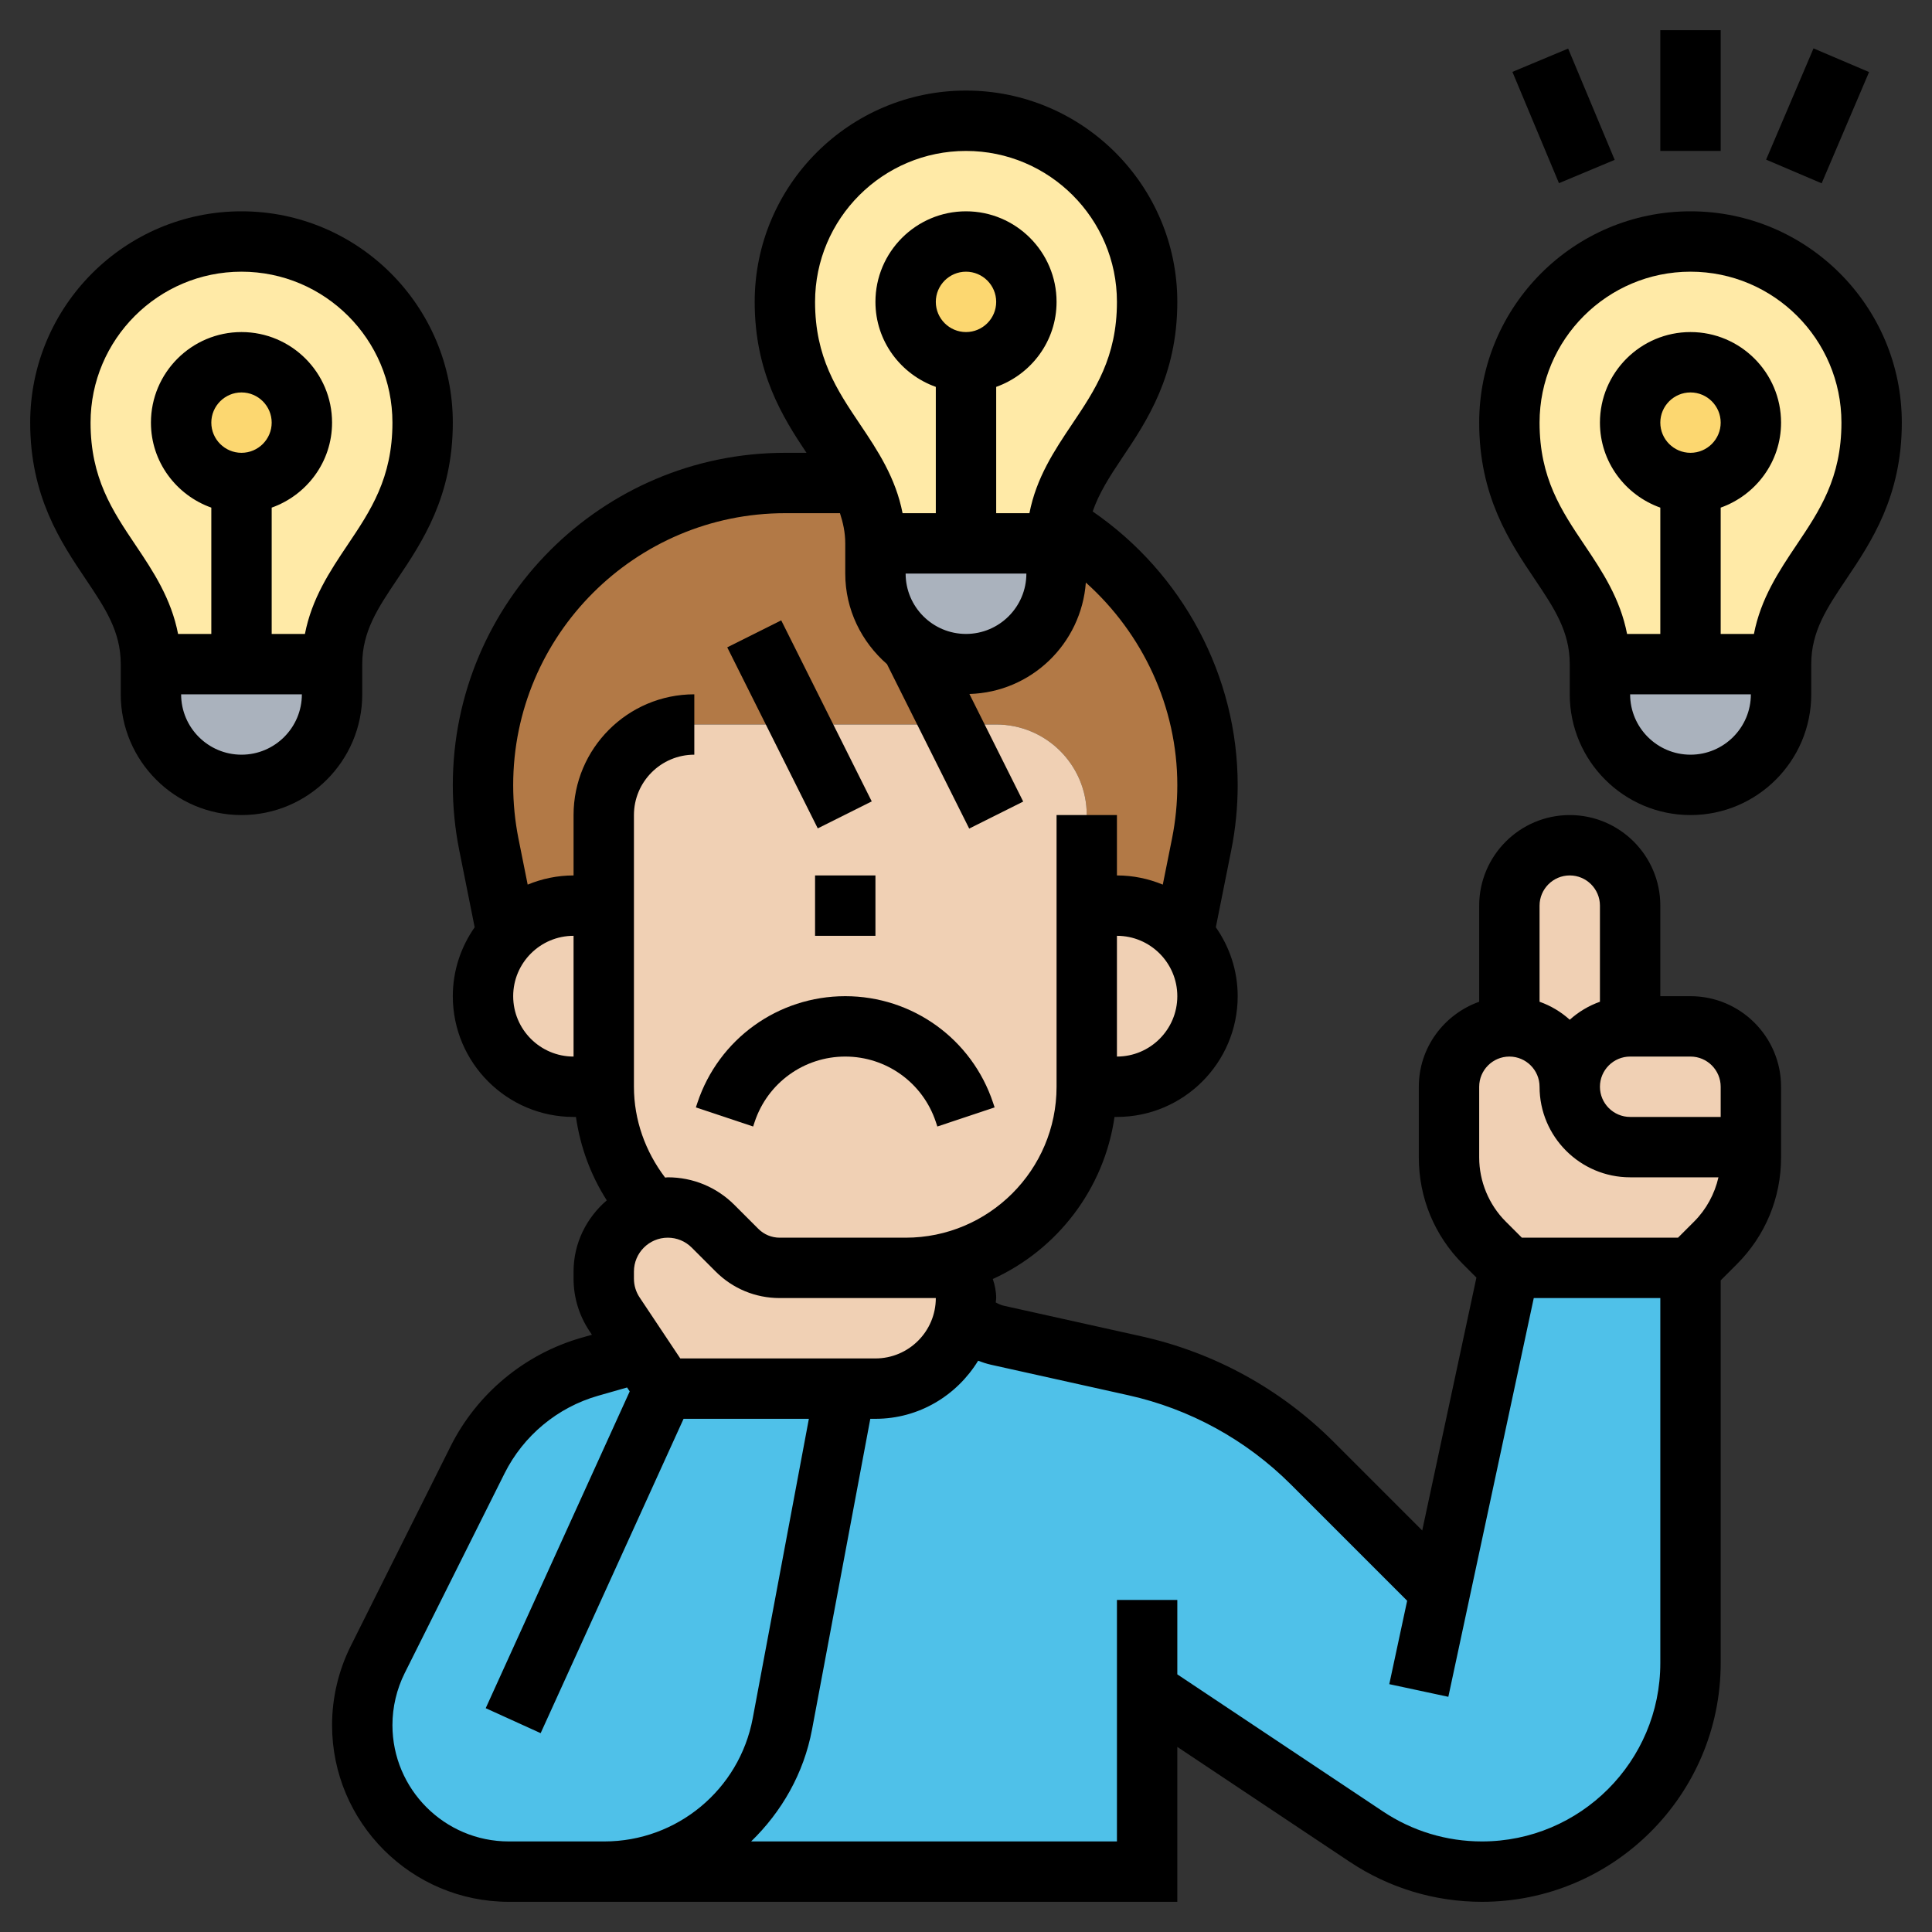
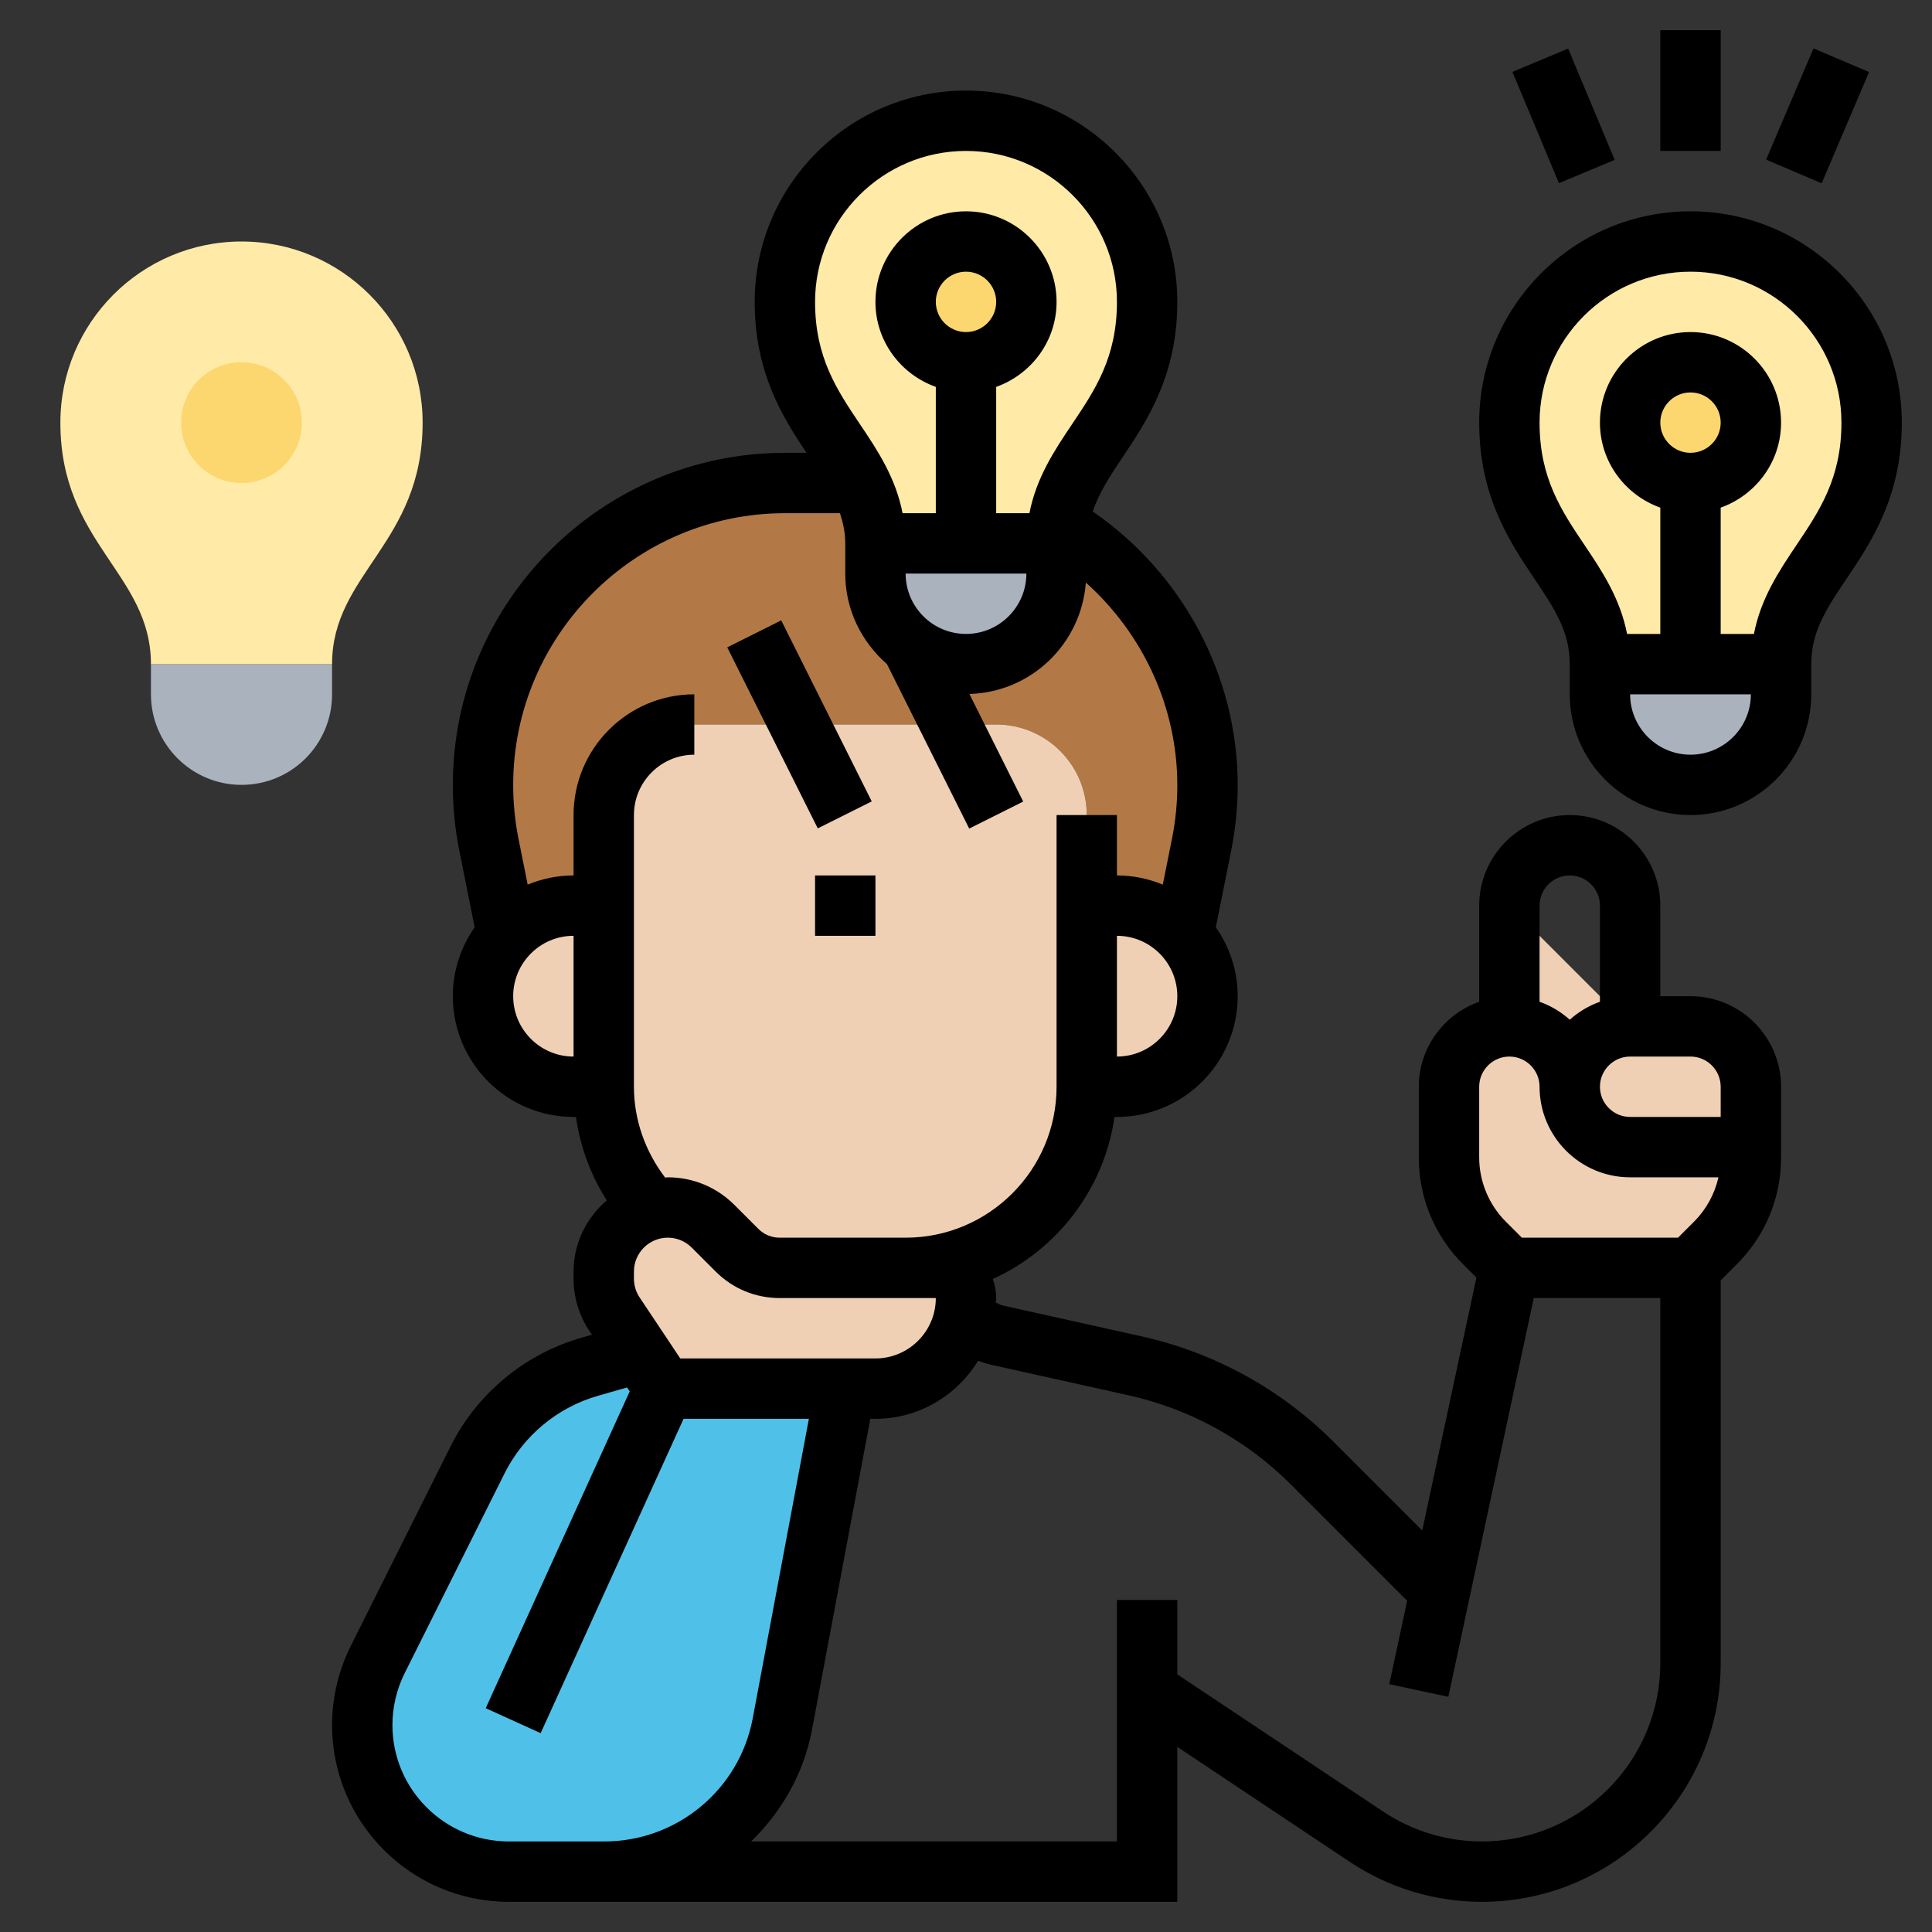
<svg xmlns="http://www.w3.org/2000/svg" id="_x33_0" enable-background="new 0 0 64 64" height="512" viewBox="0 0 64 64" width="512">
  <rect x="0" y="0" width="64" height="64" fill="#333333" stroke="none" />
  <g>
    <g>
      <g>
-         <path d="m47.71 52.71 2.29-10.71h6v13.09c0 1.91-.77 3.64-2.02 4.89s-2.98 2.02-4.89 2.02c-1.36 0-2.7-.4-3.83-1.16l-7.26-4.84v6h-17.98c2.89 0 5.37-2.06 5.9-4.89l2.08-11.11h1c1.47 0 2.68-1.05 2.95-2.43.28.33.66.57 1.09.66l4.55 1.01c2.23.5 4.27 1.62 5.88 3.23z" fill="#4fc1e9" />
-       </g>
+         </g>
      <g>
        <path d="m22 46h6l-2.08 11.11c-.53 2.83-3.01 4.89-5.9 4.89h-3.17c-1.34 0-2.55-.54-3.43-1.42s-1.42-2.09-1.42-3.43c0-.76.18-1.5.51-2.17l3.31-6.62c.75-1.5 2.1-2.62 3.72-3.09l1.66-.47z" fill="#4fc1e9" />
      </g>
      <g>
        <path d="m39.21 30.97c-.55-.6-1.34-.97-2.21-.97h-1v-3c0-1.657-1.343-3-3-3h-10c-1.657 0-3 1.343-3 3v3h-1c-.87 0-1.66.37-2.21.97l-.6-3c-.12-.64-.19-1.3-.19-1.96 0-2.77 1.12-5.27 2.93-7.08s4.31-2.93 7.08-2.93h2.49.01c.29.59.49 1.23.49 2v1c0 .83.34 1.58.88 2.12.587.587 1.423.938 2.34.872 1.598-.115 2.78-1.559 2.78-3.161v-.831c0-.22.02-.43.05-.63 2.96 1.74 4.95 4.96 4.95 8.64 0 .66-.07 1.32-.19 1.96z" fill="#b27946" />
      </g>
      <g>
-         <path d="m54 34c-1.1 0-2 .9-2 2 0-1.1-.9-2-2-2v-4c0-1.1.9-2 2-2 .55 0 1.05.22 1.41.59.37.36.59.86.59 1.41z" fill="#f0d0b4" />
+         <path d="m54 34c-1.1 0-2 .9-2 2 0-1.1-.9-2-2-2v-4z" fill="#f0d0b4" />
      </g>
      <g>
        <path d="m56 34c1.1 0 2 .9 2 2v2h-4c-.55 0-1.05-.22-1.41-.59-.37-.36-.59-.86-.59-1.41 0-1.1.9-2 2-2z" fill="#f0d0b4" />
      </g>
      <g>
        <path d="m58 38v.34c0 1.06-.42 2.08-1.17 2.83l-.83.83h-6l-.83-.83c-.75-.75-1.17-1.77-1.17-2.83v-2.34c0-.55.22-1.05.59-1.41.36-.37.86-.59 1.41-.59 1.1 0 2 .9 2 2 0 .55.22 1.05.59 1.41.36.37.86.59 1.41.59z" fill="#f0d0b4" />
      </g>
      <g>
        <path d="m37 30c.87 0 1.66.37 2.21.97.49.53.79 1.24.79 2.03 0 .83-.34 1.58-.88 2.12s-1.29.88-2.12.88h-1v-6z" fill="#f0d0b4" />
      </g>
      <g>
        <path d="m20.36 43.53c-.24-.34-.36-.75-.36-1.17v-.24c0-.58.24-1.12.62-1.5.26-.26.6-.46.97-.55.17-.05.35-.07.53-.07.56 0 1.1.22 1.5.62l.79.79c.38.38.89.59 1.42.59h4.17 1c.55 0 1 .45 1 1 0 .19-.02.38-.05.57-.27 1.38-1.48 2.43-2.95 2.43h-1-6l-.8-1.2z" fill="#f0d0b4" />
      </g>
      <g>
        <path d="m36 30v6c0 3.314-2.686 6-6 6h-4.17c-.531 0-1.041-.211-1.417-.587l-.791-.791c-.364-.364-.848-.59-1.362-.618-.226-.012-.456.003-.67.066-.99-1.07-1.59-2.5-1.59-4.07v-6-3c0-1.657 1.343-3 3-3h10c1.657 0 3 1.343 3 3z" fill="#f0d0b4" />
      </g>
      <g>
        <path d="m20 30v6h-1c-.83 0-1.58-.34-2.12-.88s-.88-1.29-.88-2.12c0-.79.3-1.5.79-2.03.55-.6 1.34-.97 2.21-.97z" fill="#f0d0b4" />
      </g>
      <g>
        <path d="m59 22v1c0 1.66-1.34 3-3 3-.83 0-1.58-.34-2.12-.88s-.88-1.29-.88-2.12v-1h3z" fill="#aab2bd" />
      </g>
      <g>
        <path d="m35 18v1c0 1.66-1.34 3-3 3-.83 0-1.58-.34-2.12-.88s-.88-1.29-.88-2.12v-1h3z" fill="#aab2bd" />
      </g>
      <g>
        <path d="m11 22v1c0 1.66-1.34 3-3 3-.83 0-1.58-.34-2.12-.88s-.88-1.29-.88-2.12v-1h3z" fill="#aab2bd" />
      </g>
      <g>
        <path d="m56 22h-3c0-3-3-4-3-8 0-3.31 2.69-6 6-6s6 2.69 6 6c0 4-3 5-3 8z" fill="#ffeaa7" />
      </g>
      <g>
        <path d="m32 18h-3c0-.77-.2-1.41-.49-2h-.01c-.85-1.71-2.5-3.03-2.5-6 0-3.31 2.69-6 6-6s6 2.69 6 6c0 3.7-2.57 4.84-2.95 7.37-.03.2-.05.41-.05.63z" fill="#ffeaa7" />
      </g>
      <g>
        <path d="m8 22h-3c0-3-3-4-3-8 0-3.31 2.69-6 6-6s6 2.69 6 6c0 4-3 5-3 8z" fill="#ffeaa7" />
      </g>
      <g>
        <circle cx="56" cy="14" fill="#fcd770" r="2" />
      </g>
      <g>
        <circle cx="32" cy="10" fill="#fcd770" r="2" />
      </g>
      <g>
        <circle cx="8" cy="14" fill="#fcd770" r="2" />
      </g>
    </g>
    <g>
      <path d="m55 1h2v4h-2z" />
      <path d="m50.771 1.845h2v3.994h-2z" transform="matrix(.923 -.386 .386 .923 2.527 20.276)" />
      <path d="m58.212 2.843h4.006v2h-4.006z" transform="matrix(.392 -.92 .92 .392 33.07 57.729)" />
      <path d="m56 7c-3.86 0-7 3.14-7 7 0 2.448 1.016 3.959 1.831 5.173.653.972 1.169 1.74 1.169 2.827v1c0 2.206 1.794 4 4 4s4-1.794 4-4v-1c0-1.087.516-1.855 1.169-2.827.815-1.214 1.831-2.725 1.831-5.173 0-3.86-3.14-7-7-7zm0 18c-1.103 0-2-.897-2-2h4c0 1.103-.897 2-2 2zm-1-11c0-.551.449-1 1-1s1 .449 1 1-.449 1-1 1-1-.449-1-1zm4.509 4.058c-.585.871-1.18 1.77-1.408 2.942h-1.101v-4.184c1.161-.414 2-1.514 2-2.816 0-1.654-1.346-3-3-3s-3 1.346-3 3c0 1.302.839 2.402 2 2.816v4.184h-1.101c-.228-1.172-.822-2.071-1.408-2.942-.767-1.141-1.491-2.219-1.491-4.058 0-2.757 2.243-5 5-5s5 2.243 5 5c0 1.839-.724 2.917-1.491 4.058z" />
-       <path d="m12 22c0-1.087.516-1.855 1.169-2.827.815-1.214 1.831-2.725 1.831-5.173 0-3.86-3.14-7-7-7s-7 3.14-7 7c0 2.448 1.016 3.959 1.831 5.173.653.972 1.169 1.74 1.169 2.827v1c0 2.206 1.794 4 4 4s4-1.794 4-4zm-4 3c-1.103 0-2-.897-2-2h4c0 1.103-.897 2-2 2zm-1-11c0-.551.449-1 1-1s1 .449 1 1-.449 1-1 1-1-.449-1-1zm3.101 7h-1.101v-4.184c1.161-.414 2-1.514 2-2.816 0-1.654-1.346-3-3-3s-3 1.346-3 3c0 1.302.839 2.402 2 2.816v4.184h-1.101c-.228-1.172-.822-2.071-1.408-2.942-.767-1.141-1.491-2.219-1.491-4.058 0-2.757 2.243-5 5-5s5 2.243 5 5c0 1.839-.724 2.917-1.491 4.058-.585.871-1.18 1.77-1.408 2.942z" />
      <path d="m56 33h-1v-3c0-1.654-1.346-3-3-3s-3 1.346-3 3v3.184c-1.161.414-2 1.514-2 2.816v2.343c0 1.335.52 2.591 1.464 3.535l.444.444-1.795 8.377-2.935-2.935c-1.751-1.751-3.955-2.961-6.372-3.498l-4.546-1.01c-.097-.022-.188-.062-.274-.111.001-.049.014-.095.014-.145 0-.222-.045-.432-.112-.631 2.13-.97 3.687-2.974 4.032-5.369h.08c2.206 0 4-1.794 4-4 0-.849-.27-1.634-.724-2.283l.51-2.549c.142-.708.214-1.435.214-2.159 0-3.63-1.832-7.024-4.804-9.066.206-.597.552-1.144.973-1.77.815-1.214 1.831-2.725 1.831-5.173 0-3.86-3.14-7-7-7s-7 3.14-7 7c0 2.335.923 3.815 1.716 5h-.707c-6.071 0-11.009 4.938-11.009 11.009 0 .725.072 1.451.214 2.159l.51 2.549c-.454.649-.724 1.434-.724 2.283 0 2.206 1.794 4 4 4h.079c.142.986.486 1.926 1.021 2.763-.667.573-1.1 1.412-1.1 2.358v.237c0 .619.182 1.217.524 1.731l.084.126-.345.099c-1.882.538-3.463 1.85-4.338 3.6l-3.307 6.614c-.404.807-.618 1.713-.618 2.618 0 3.228 2.626 5.854 5.854 5.854h22.146v-5.132l5.705 3.803c1.304.87 2.82 1.329 4.387 1.329 4.36 0 7.908-3.548 7.908-7.908v-12.678l.536-.536c.944-.944 1.464-2.199 1.464-3.535v-2.343c0-1.654-1.346-3-3-3zm-4-4c.551 0 1 .449 1 1v3.184c-.374.133-.711.336-1 .596-.289-.261-.626-.463-1-.596v-3.184c0-.551.449-1 1-1zm-21 14c0 1.103-.897 2-2 2h-6.465l-1.347-2.021c-.123-.185-.188-.399-.188-.621v-.237c0-.618.503-1.121 1.121-1.121.3 0 .581.117.793.328l.793.793c.566.567 1.32.879 2.122.879zm6-8v-4c1.103 0 2 .897 2 2s-.897 2-2 2zm-7-16h4c0 1.103-.897 2-2 2s-2-.897-2-2zm1-9c0-.551.449-1 1-1s1 .449 1 1-.449 1-1 1-1-.449-1-1zm1-5c2.757 0 5 2.243 5 5 0 1.839-.724 2.917-1.491 4.058-.585.871-1.18 1.77-1.408 2.942h-1.101v-4.184c1.161-.414 2-1.514 2-2.816 0-1.654-1.346-3-3-3s-3 1.346-3 3c0 1.302.839 2.402 2 2.816v4.184h-1.101c-.228-1.172-.822-2.071-1.408-2.942-.767-1.141-1.491-2.219-1.491-4.058 0-2.757 2.243-5 5-5zm-15 28c0-1.103.897-2 2-2v4c-1.103 0-2-.897-2-2zm4 3v-9c0-1.103.897-2 2-2v-2c-2.206 0-4 1.794-4 4v2c-.538 0-1.05.11-1.52.304l-.306-1.528c-.115-.58-.174-1.174-.174-1.767 0-4.967 4.042-9.009 9.009-9.009h1.816c.101.312.175.635.175 1v1c0 1.2.542 2.266 1.382 3l2.724 5.448 1.789-.895-1.782-3.564c2.051-.058 3.705-1.664 3.857-3.691 1.892 1.693 3.03 4.128 3.03 6.711 0 .593-.059 1.187-.175 1.767l-.306 1.528c-.469-.194-.981-.304-1.519-.304v-2h-2v9c0 2.757-2.243 5-5 5h-4.171c-.267 0-.519-.104-.708-.293l-.793-.793c-.589-.589-1.373-.914-2.207-.914-.03 0-.058.008-.088.009-.657-.866-1.033-1.91-1.033-3.009zm-4.146 25c-2.125 0-3.854-1.729-3.854-3.854 0-.596.141-1.191.407-1.724l3.307-6.614c.625-1.25 1.754-2.188 3.099-2.572l.96-.274.087.13-4.77 10.494 1.82.827 4.734-10.413h4.151l-1.86 9.922c-.443 2.363-2.51 4.078-4.914 4.078zm32.238 0c-1.17 0-2.304-.343-3.277-.992l-6.815-4.543v-2.465h-2v8h-12.118c1.008-.979 1.744-2.247 2.018-3.71l1.93-10.29h.17c1.443 0 2.698-.775 3.402-1.924.138.053.279.099.424.132l4.546 1.01c2.045.454 3.91 1.478 5.392 2.959l3.85 3.85-.592 2.763 1.956.419 2.83-13.209h4.192v12.092c0 3.258-2.65 5.908-5.908 5.908zm7.03-20.536-.536.536h-5.172l-.536-.536c-.558-.558-.878-1.331-.878-2.121v-2.343c0-.551.449-1 1-1s1 .449 1 1c0 1.654 1.346 3 3 3h2.926c-.125.55-.403 1.063-.804 1.464zm.878-3.464h-3c-.551 0-1-.449-1-1s.449-1 1-1h2c.551 0 1 .449 1 1z" />
      <path d="m25.5 20.646h2v6.708h-2z" transform="matrix(.894 -.447 .447 .894 -7.935 14.385)" />
-       <path d="m25 37.162c.431-1.293 1.637-2.162 3-2.162s2.569.869 3 2.163l.051.154 1.897-.633-.051-.153c-.703-2.113-2.671-3.531-4.897-3.531s-4.194 1.418-4.897 3.53l-.051.154 1.897.633z" />
      <path d="m27 29h2v2h-2z" />
    </g>
  </g>
</svg>